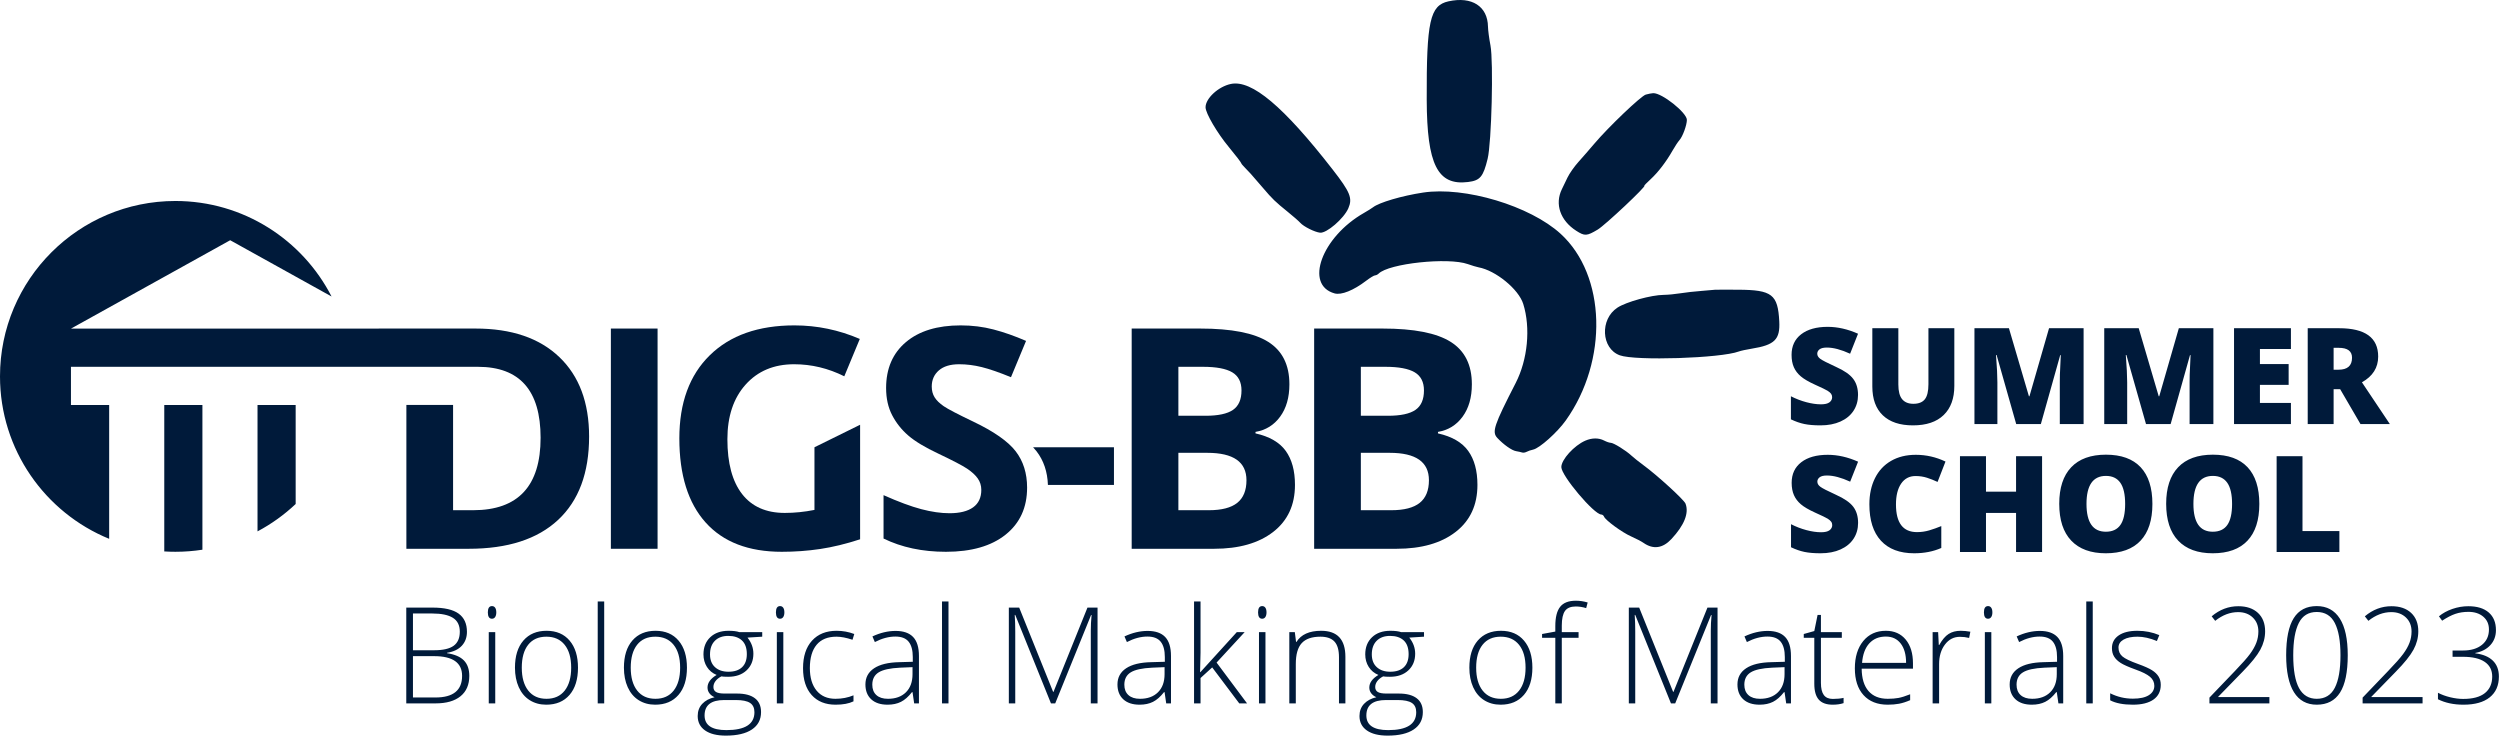
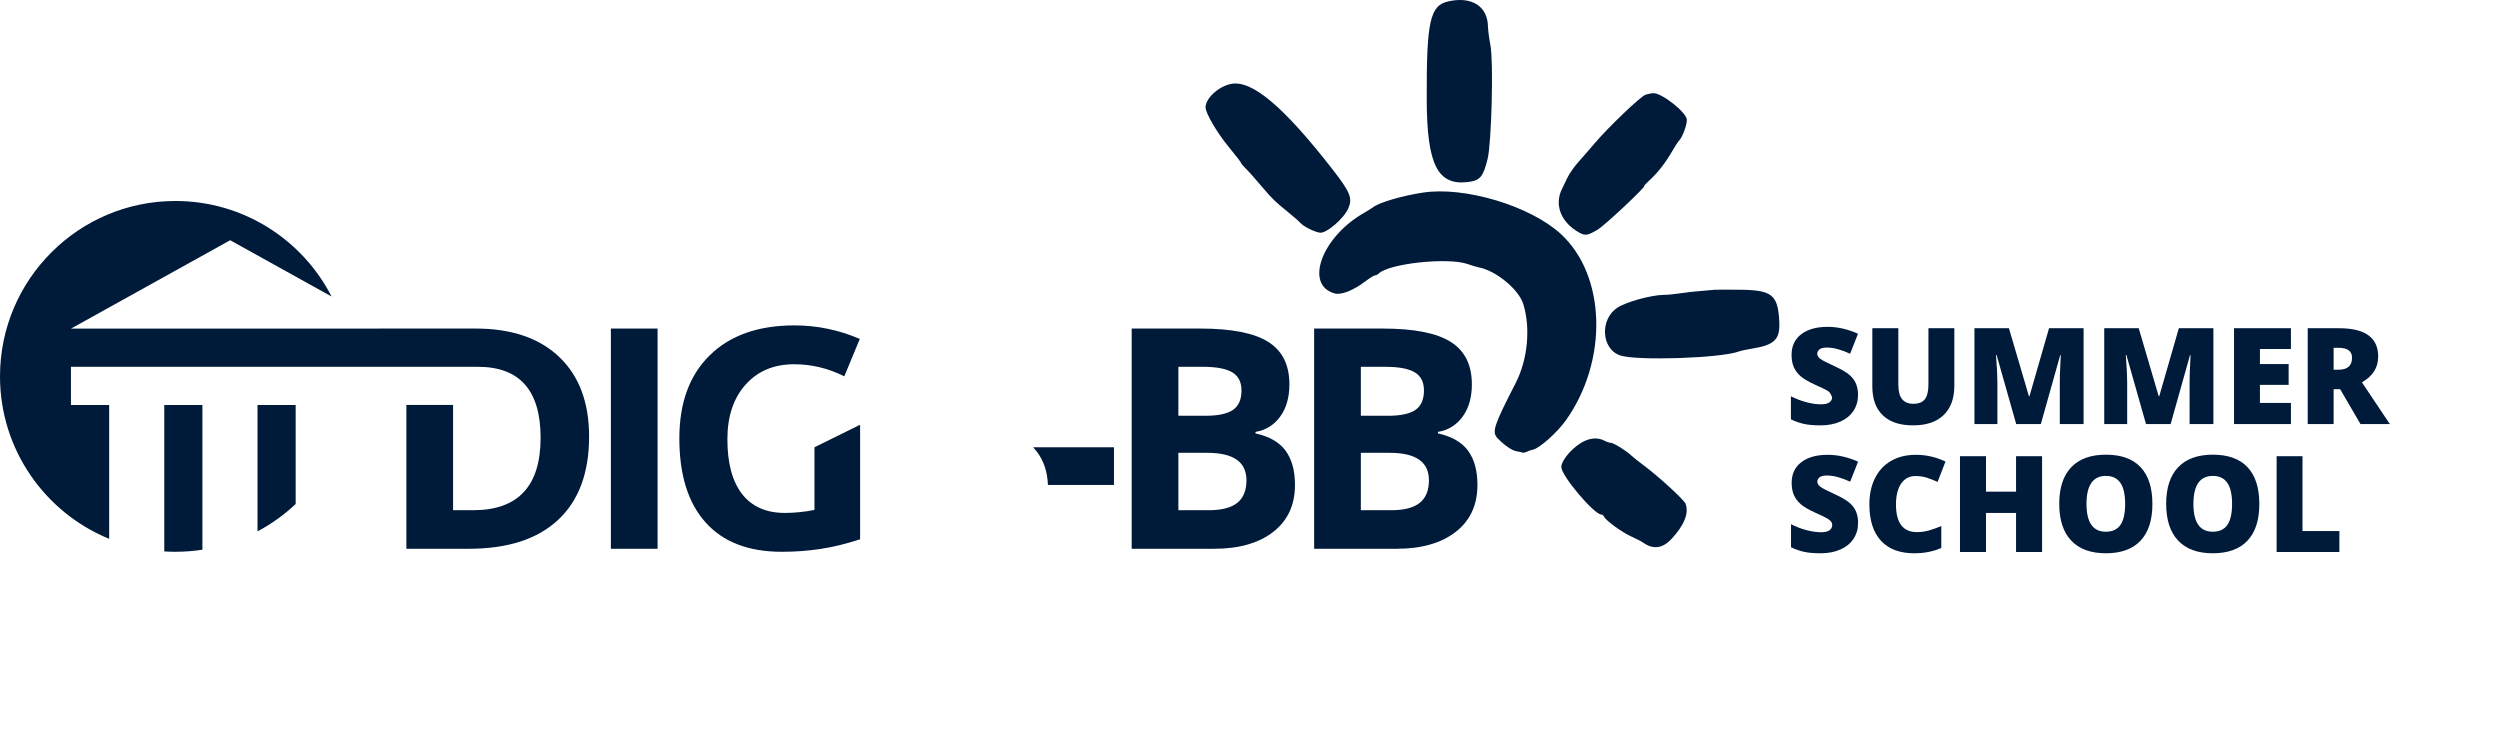
<svg xmlns="http://www.w3.org/2000/svg" xmlns:ns1="http://www.serif.com/" width="1675px" height="493px" version="1.1" xml:space="preserve" style="fill-rule:evenodd;clip-rule:evenodd;stroke-linejoin:round;stroke-miterlimit:2;">
  <g id="DIGS-BB">
    <path d="M110.06,369.459L110.06,271.352L135.618,271.352L135.618,368.304C129.717,369.218 123.671,369.693 117.516,369.693C115.012,369.693 112.526,369.614 110.06,369.459ZM73.14,271.352L73.14,361.012C30.252,343.488 0,301.338 0,252.177C0,187.318 52.657,134.661 117.516,134.661C163.104,134.661 202.664,160.676 222.147,198.657L154.225,160.954L47.541,220.173L318.6,220.129C342.688,220.129 361.392,226.487 374.715,239.203C388.037,251.92 394.698,269.683 394.698,292.492C394.698,316.781 387.784,335.385 373.958,348.304C360.131,361.222 340.165,367.681 314.058,367.681L272.275,367.681L272.275,271.322L303.562,271.322L303.562,341.845L316.985,341.845C347.128,341.845 362.2,325.663 362.2,293.3C362.2,261.609 348.205,245.763 320.214,245.763L47.541,245.763L47.541,271.352L73.14,271.352ZM172.539,356.023L172.539,271.352L198.096,271.352L198.096,337.683C190.467,344.877 181.876,351.061 172.539,356.023Z" style="fill:rgb(0,26,58);" />
    <rect x="409.286" y="220.129" width="31.287" height="147.553" style="fill:rgb(0,26,58);fill-rule:nonzero;" />
    <path d="M545.69,299.672L576.27,284.587L576.27,361.324C566.784,364.418 557.852,366.588 549.475,367.833C541.098,369.078 532.536,369.7 523.79,369.7C501.518,369.7 484.512,363.157 472.772,350.07C461.03,336.984 455.16,318.195 455.16,293.703C455.16,269.885 461.972,251.315 475.598,237.992C489.222,224.67 508.112,218.009 532.267,218.009C547.406,218.009 562.006,221.036 576.069,227.092L565.673,252.122C554.908,246.739 543.705,244.048 532.065,244.048C518.541,244.048 507.709,248.589 499.567,257.673C491.426,266.756 487.355,278.968 487.355,294.309C487.355,310.322 490.635,322.551 497.195,330.995C503.756,339.439 513.293,343.661 525.808,343.661C532.334,343.661 538.961,342.988 545.69,341.643L545.69,299.672Z" style="fill:rgb(0,26,58);fill-rule:nonzero;" />
-     <path d="M688.157,326.706C688.157,340.028 683.363,350.525 673.775,358.195C664.187,365.865 650.848,369.7 633.758,369.7C618.013,369.7 604.086,366.74 591.975,360.819L591.975,331.752C601.932,336.193 610.36,339.321 617.257,341.138C624.153,342.955 630.461,343.863 636.18,343.863C643.043,343.863 648.308,342.551 651.975,339.927C655.642,337.303 657.475,333.401 657.475,328.22C657.475,325.327 656.668,322.753 655.053,320.499C653.438,318.245 651.067,316.075 647.938,313.989C644.809,311.904 638.434,308.573 628.812,303.997C619.797,299.759 613.034,295.688 608.527,291.786C604.019,287.883 600.419,283.342 597.728,278.161C595.036,272.98 593.69,266.924 593.69,259.994C593.69,246.941 598.114,236.68 606.962,229.212C615.81,221.743 628.039,218.009 643.649,218.009C651.319,218.009 658.636,218.917 665.6,220.734C672.564,222.55 679.847,225.108 687.45,228.404L677.358,252.727C669.485,249.498 662.975,247.244 657.829,245.965C652.681,244.687 647.618,244.048 642.639,244.048C636.719,244.048 632.177,245.427 629.014,248.186C625.852,250.944 624.271,254.544 624.271,258.985C624.271,261.743 624.91,264.149 626.188,266.201C627.467,268.253 629.502,270.238 632.294,272.156C635.087,274.073 641.698,277.522 652.126,282.501C665.92,289.094 675.373,295.705 680.487,302.333C685.6,308.96 688.157,317.084 688.157,326.706Z" style="fill:rgb(0,26,58);fill-rule:nonzero;" />
    <path d="M746.351,324.889L702.104,324.889C701.799,316.057 699.253,308.538 694.464,302.333C693.776,301.441 693.009,300.549 692.164,299.658L746.351,299.658L746.351,324.889Z" style="fill:rgb(0,26,58);fill-rule:nonzero;" />
    <path d="M758.228,220.129L804.149,220.129C825.074,220.129 840.263,223.105 849.717,229.06C859.17,235.015 863.897,244.485 863.897,257.471C863.897,266.285 861.828,273.518 857.69,279.17C853.552,284.822 848.052,288.219 841.189,289.363L841.189,290.372C850.541,292.459 857.286,296.361 861.424,302.08C865.562,307.799 867.631,315.402 867.631,324.889C867.631,338.346 862.77,348.842 853.047,356.378C843.325,363.914 830.121,367.681 813.434,367.681L758.228,367.681L758.228,220.129ZM789.515,278.564L807.681,278.564C816.159,278.564 822.298,277.252 826.1,274.628C829.902,272.004 831.802,267.664 831.802,261.609C831.802,255.957 829.733,251.903 825.595,249.447C821.457,246.991 814.914,245.763 805.965,245.763L789.515,245.763L789.515,278.564ZM789.515,303.392L789.515,341.845L809.902,341.845C818.514,341.845 824.872,340.196 828.977,336.899C833.081,333.603 835.133,328.557 835.133,321.76C835.133,309.515 826.386,303.392 808.893,303.392L789.515,303.392Z" style="fill:rgb(0,26,58);fill-rule:nonzero;" />
    <path d="M880.48,220.129L926.401,220.129C947.326,220.129 962.516,223.105 971.969,229.06C981.422,235.015 986.149,244.485 986.149,257.471C986.149,266.285 984.08,273.518 979.942,279.17C975.804,284.822 970.304,288.219 963.441,289.363L963.441,290.372C972.793,292.459 979.538,296.361 983.676,302.08C987.814,307.799 989.883,315.402 989.883,324.889C989.883,338.346 985.022,348.842 975.299,356.378C965.577,363.914 952.372,367.681 935.686,367.681L880.48,367.681L880.48,220.129ZM911.767,278.564L929.933,278.564C938.411,278.564 944.551,277.252 948.352,274.628C952.154,272.004 954.055,267.664 954.055,261.609C954.055,255.957 951.986,251.903 947.848,249.447C943.71,246.991 937.167,245.763 928.218,245.763L911.767,245.763L911.767,278.564ZM911.767,303.392L911.767,341.845L932.154,341.845C940.766,341.845 947.125,340.196 951.229,336.899C955.333,333.603 957.385,328.557 957.385,321.76C957.385,309.515 948.638,303.392 931.144,303.392L911.767,303.392Z" style="fill:rgb(0,26,58);fill-rule:nonzero;" />
  </g>
  <path id="Sun-painted--smoother-vectorised-outline-" ns1:id="Sun painted (smoother vectorised outline)" d="M970.471,0.897C986.145,-2.575 996.745,4.231 996.949,17.894C996.982,20.181 997.725,25.806 998.606,30.413C1000.7,41.38 999.353,95.597 996.715,106.381C993.757,118.5 991.695,120.937 983.591,121.947C963.176,124.48 956.048,110.287 955.902,66.82C955.727,14.138 958.047,3.651 970.471,0.897ZM824.745,56.232C838.692,53.386 859.95,71.277 892.842,113.542C904.69,128.765 906.326,132.813 903.375,139.582C900.379,146.443 888.832,156.396 884.438,155.907C880.832,155.507 873.475,151.834 871.2,149.297C870.153,148.129 866.41,144.853 862.804,141.948C854.541,135.292 852.442,133.268 846.283,126.011C843.52,122.756 839.819,118.483 838.041,116.496C836.246,114.493 831.756,110.07 831.756,109.586C831.756,109.089 827.971,104.127 823.351,98.569C815.494,89.104 807.719,75.829 807.719,71.877C807.719,65.897 816.378,57.939 824.745,56.232ZM1102.67,63.377C1104.33,62.901 1106.56,62.471 1107.63,62.421C1113.39,62.15 1130.24,75.521 1130.21,80.341C1130.19,83.846 1127.39,91.487 1125.26,93.861C1124.27,94.963 1122.18,98.118 1120.62,100.872C1116.33,108.434 1110.96,115.432 1105.83,120.165C1103.28,122.514 1101.44,124.409 1101.72,124.409C1103.56,124.409 1075.48,150.829 1070.47,153.817C1063.11,158.211 1061.78,158.286 1056.05,154.605C1045.39,147.757 1041.59,136.782 1046.43,126.812C1047.2,125.227 1048.92,121.654 1050.22,118.95C1051.53,116.225 1054.85,111.489 1057.61,108.434C1060.38,105.354 1065.07,99.971 1068.12,96.365C1077.56,85.198 1099.44,64.307 1102.67,63.377ZM953.444,129.024C981.337,124.784 1025.13,137.913 1045.64,156.659C1076.06,184.468 1077.64,241.54 1049.11,281.652C1043.38,289.714 1031.49,300.335 1027.21,301.228C1025.76,301.532 1023.78,302.2 1022.85,302.709C1021.9,303.227 1020.57,303.435 1019.85,303.185C1019.12,302.935 1017.29,302.526 1015.74,302.267C1012.92,301.804 1007.37,297.877 1003.21,293.42C999.465,289.397 1000.92,285.057 1015.51,256.613C1023.58,240.897 1025.6,219.706 1020.57,203.631C1017.49,193.77 1002.12,181.196 990.602,179.102C989.358,178.876 986.145,177.908 983.441,176.948C970.22,172.258 930.484,176.51 923.648,183.35C923.035,183.959 921.921,184.502 921.27,184.502C920.598,184.502 917.889,186.146 915.285,188.136C906.872,194.563 898.714,197.835 894.203,196.587C873.8,190.949 885.489,158.849 913.833,142.683C916.337,141.251 919.066,139.549 919.892,138.902C924.015,135.668 939.272,131.173 953.444,129.024ZM1148.92,194.141C1149.02,194.071 1156.11,194.058 1164.67,194.108C1187.26,194.242 1191.17,197.263 1192.11,215.299C1192.75,227.468 1189.06,231.14 1173.68,233.607C1170.18,234.17 1166.29,235.017 1165.02,235.493C1152.95,240.033 1095.66,241.874 1085.25,238.055C1072.78,233.486 1071.82,213.868 1083.7,206.106C1089.56,202.271 1106.38,197.634 1114.69,197.563C1117.45,197.538 1122.4,197.071 1125.71,196.52C1129.03,195.965 1135.53,195.239 1140.23,194.893C1144.94,194.546 1148.82,194.208 1148.92,194.141ZM1062.16,295.244C1066.62,293.303 1071.15,293.282 1074.78,295.177C1076.33,295.991 1078.34,296.675 1079.19,296.675C1081.07,296.675 1089.3,301.762 1093.01,305.217C1094.47,306.578 1098.12,309.482 1101.12,311.681C1110.34,318.417 1128.31,334.842 1129.3,337.438C1131.72,343.764 1128.5,351.86 1119.88,361.125C1114.03,367.413 1107.68,368.29 1101.12,363.708C1099.72,362.731 1095.96,360.774 1092.81,359.38C1086.8,356.726 1075.64,348.568 1074.71,346.151C1074.43,345.4 1073.58,344.741 1072.88,344.737C1067.99,344.691 1046.09,318.709 1046.09,312.95C1046.09,307.942 1054.65,298.507 1062.16,295.244Z" style="fill:rgb(0,26,58);" />
-   <path id="SUMMER-SCHOOL" ns1:id="SUMMER SCHOOL" d="M1244.88,264.618C1244.88,268.6 1243.87,272.135 1241.85,275.224C1239.83,278.313 1236.92,280.714 1233.11,282.427C1229.31,284.14 1224.84,284.996 1219.72,284.996C1215.44,284.996 1211.86,284.696 1208.96,284.096C1206.06,283.496 1203.04,282.449 1199.91,280.956L1199.91,265.496C1203.22,267.194 1206.66,268.519 1210.23,269.471C1213.8,270.422 1217.08,270.898 1220.07,270.898C1222.64,270.898 1224.53,270.452 1225.73,269.559C1226.93,268.666 1227.53,267.516 1227.53,266.111C1227.53,265.233 1227.29,264.464 1226.81,263.805C1226.33,263.146 1225.55,262.48 1224.48,261.807C1223.41,261.133 1220.57,259.757 1215.94,257.678C1211.75,255.775 1208.61,253.931 1206.52,252.145C1204.42,250.359 1202.87,248.309 1201.86,245.996C1200.85,243.683 1200.35,240.945 1200.35,237.783C1200.35,231.869 1202.5,227.257 1206.8,223.949C1211.11,220.64 1217.02,218.986 1224.55,218.986C1231.19,218.986 1237.97,220.523 1244.88,223.597L1239.57,236.993C1233.57,234.24 1228.38,232.864 1224.02,232.864C1221.77,232.864 1220.13,233.259 1219.1,234.05C1218.08,234.841 1217.56,235.821 1217.56,236.993C1217.56,238.252 1218.22,239.379 1219.52,240.374C1220.82,241.37 1224.36,243.185 1230.12,245.82C1235.66,248.309 1239.5,250.981 1241.65,253.836C1243.81,256.69 1244.88,260.284 1244.88,264.618ZM1309.4,219.908L1309.4,258.557C1309.4,266.96 1307.02,273.467 1302.26,278.079C1297.5,282.69 1290.65,284.996 1281.69,284.996C1272.93,284.996 1266.2,282.756 1261.51,278.277C1256.81,273.797 1254.46,267.355 1254.46,258.952L1254.46,219.908L1271.89,219.908L1271.89,257.591C1271.89,262.129 1272.74,265.423 1274.44,267.472C1276.14,269.522 1278.64,270.547 1281.95,270.547C1285.49,270.547 1288.06,269.529 1289.66,267.494C1291.25,265.459 1292.05,262.129 1292.05,257.503L1292.05,219.908L1309.4,219.908ZM1350.86,284.118L1337.73,237.871L1337.33,237.871C1337.95,245.747 1338.25,251.867 1338.25,256.229L1338.25,284.118L1322.88,284.118L1322.88,219.908L1345.98,219.908L1359.38,265.496L1359.73,265.496L1372.86,219.908L1396.01,219.908L1396.01,284.118L1380.07,284.118L1380.07,255.966C1380.07,254.502 1380.09,252.877 1380.13,251.091C1380.17,249.305 1380.37,244.927 1380.72,237.959L1380.33,237.959L1367.37,284.118L1350.86,284.118ZM1437.82,284.118L1424.69,237.871L1424.29,237.871C1424.91,245.747 1425.21,251.867 1425.21,256.229L1425.21,284.118L1409.84,284.118L1409.84,219.908L1432.94,219.908L1446.34,265.496L1446.69,265.496L1459.82,219.908L1482.97,219.908L1482.97,284.118L1467.03,284.118L1467.03,255.966C1467.03,254.502 1467.05,252.877 1467.09,251.091C1467.13,249.305 1467.33,244.927 1467.68,237.959L1467.29,237.959L1454.33,284.118L1437.82,284.118ZM1534.92,284.118L1496.8,284.118L1496.8,219.908L1534.92,219.908L1534.92,233.83L1514.15,233.83L1514.15,243.932L1533.39,243.932L1533.39,257.854L1514.15,257.854L1514.15,269.976L1534.92,269.976L1534.92,284.118ZM1563.52,260.753L1563.52,284.118L1546.17,284.118L1546.17,219.908L1567.2,219.908C1584.65,219.908 1593.38,226.232 1593.38,238.881C1593.38,246.318 1589.75,252.071 1582.49,256.141L1601.2,284.118L1581.52,284.118L1567.91,260.753L1563.52,260.753ZM1563.52,247.709L1566.77,247.709C1572.83,247.709 1575.86,245.03 1575.86,239.672C1575.86,235.25 1572.88,233.04 1566.94,233.04L1563.52,233.04L1563.52,247.709ZM1244.92,350.328C1244.92,354.308 1243.92,357.842 1241.9,360.929C1239.88,364.017 1236.96,366.416 1233.16,368.128C1229.36,369.84 1224.89,370.696 1219.77,370.696C1215.5,370.696 1211.91,370.396 1209.02,369.796C1206.12,369.196 1203.11,368.15 1199.98,366.658L1199.98,351.206C1203.28,352.903 1206.72,354.228 1210.29,355.179C1213.86,356.13 1217.14,356.605 1220.12,356.605C1222.7,356.605 1224.59,356.159 1225.79,355.267C1226.99,354.374 1227.59,353.225 1227.59,351.821C1227.59,350.943 1227.35,350.175 1226.86,349.516C1226.38,348.858 1225.6,348.192 1224.54,347.519C1223.47,346.846 1220.62,345.47 1216,343.393C1211.81,341.49 1208.67,339.647 1206.58,337.862C1204.49,336.077 1202.94,334.028 1201.93,331.716C1200.92,329.404 1200.41,326.668 1200.41,323.507C1200.41,317.596 1202.57,312.987 1206.87,309.68C1211.17,306.373 1217.08,304.72 1224.6,304.72C1231.24,304.72 1238.02,306.256 1244.92,309.329L1239.61,322.717C1233.62,319.966 1228.43,318.591 1224.07,318.591C1221.82,318.591 1220.18,318.986 1219.16,319.776C1218.13,320.566 1217.62,321.547 1217.62,322.717C1217.62,323.976 1218.27,325.102 1219.58,326.097C1220.88,327.092 1224.41,328.907 1230.18,331.541C1235.71,334.028 1239.55,336.698 1241.7,339.552C1243.85,342.405 1244.92,345.997 1244.92,350.328ZM1283.42,318.942C1279.3,318.942 1276.08,320.632 1273.77,324.012C1271.45,327.392 1270.3,332.053 1270.3,337.993C1270.3,350.343 1274.99,356.518 1284.39,356.518C1287.23,356.518 1289.98,356.123 1292.64,355.332C1295.3,354.542 1297.98,353.591 1300.67,352.479L1300.67,367.141C1295.32,369.511 1289.26,370.696 1282.5,370.696C1272.81,370.696 1265.39,367.887 1260.22,362.268C1255.06,356.649 1252.48,348.528 1252.48,337.906C1252.48,331.263 1253.73,325.424 1256.23,320.391C1258.73,315.357 1262.33,311.487 1267.03,308.78C1271.72,306.073 1277.25,304.72 1283.6,304.72C1290.53,304.72 1297.16,306.227 1303.48,309.241L1298.17,322.893C1295.8,321.781 1293.43,320.844 1291.06,320.084C1288.69,319.323 1286.14,318.942 1283.42,318.942ZM1368.19,369.818L1350.76,369.818L1350.76,343.656L1330.61,343.656L1330.61,369.818L1313.18,369.818L1313.18,305.642L1330.61,305.642L1330.61,329.434L1350.76,329.434L1350.76,305.642L1368.19,305.642L1368.19,369.818ZM1442.11,337.642C1442.11,348.441 1439.46,356.649 1434.16,362.268C1428.87,367.887 1421.11,370.696 1410.9,370.696C1400.83,370.696 1393.11,367.872 1387.74,362.224C1382.37,356.576 1379.69,348.353 1379.69,337.554C1379.69,326.873 1382.36,318.715 1387.7,313.082C1393.04,307.449 1400.8,304.632 1410.99,304.632C1421.2,304.632 1428.94,307.427 1434.21,313.016C1439.47,318.606 1442.11,326.814 1442.11,337.642ZM1397.95,337.642C1397.95,350.05 1402.27,356.254 1410.9,356.254C1415.29,356.254 1418.54,354.747 1420.66,351.733C1422.79,348.719 1423.85,344.022 1423.85,337.642C1423.85,331.233 1422.77,326.5 1420.62,323.442C1418.47,320.384 1415.26,318.854 1410.99,318.854C1402.29,318.854 1397.95,325.117 1397.95,337.642ZM1513.75,337.642C1513.75,348.441 1511.1,356.649 1505.8,362.268C1500.51,367.887 1492.75,370.696 1482.54,370.696C1472.47,370.696 1464.75,367.872 1459.38,362.224C1454.01,356.576 1451.33,348.353 1451.33,337.554C1451.33,326.873 1454,318.715 1459.34,313.082C1464.68,307.449 1472.44,304.632 1482.62,304.632C1492.84,304.632 1500.58,307.427 1505.85,313.016C1511.11,318.606 1513.75,326.814 1513.75,337.642ZM1469.59,337.642C1469.59,350.05 1473.9,356.254 1482.54,356.254C1486.93,356.254 1490.18,354.747 1492.3,351.733C1494.42,348.719 1495.49,344.022 1495.49,337.642C1495.49,331.233 1494.41,326.5 1492.26,323.442C1490.11,320.384 1486.9,318.854 1482.62,318.854C1473.93,318.854 1469.59,325.117 1469.59,337.642ZM1525.34,369.818L1525.34,305.642L1542.67,305.642L1542.67,355.815L1567.39,355.815L1567.39,369.818L1525.34,369.818Z" style="fill:rgb(0,26,58);" />
-   <path id="Summer-School-Title" ns1:id="Summer School Title" d="M272.203,407.089L289.806,407.089C297.736,407.089 303.56,408.435 307.276,411.127C310.993,413.82 312.851,417.888 312.851,423.331C312.851,427.047 311.717,430.142 309.449,432.615C307.181,435.088 303.867,436.675 299.507,437.378L299.507,437.641C304.628,438.402 308.396,440.019 310.81,442.492C313.224,444.964 314.431,448.41 314.431,452.829C314.431,458.741 312.471,463.291 308.549,466.481C304.628,469.671 299.068,471.266 291.869,471.266L272.203,471.266L272.203,407.089ZM276.681,435.666L290.815,435.666C296.844,435.666 301.226,434.663 303.962,432.659C306.698,430.654 308.066,427.515 308.066,423.243C308.066,418.97 306.523,415.868 303.435,413.937C300.348,412.005 295.746,411.04 289.63,411.04L276.681,411.04L276.681,435.666ZM276.681,439.616L276.681,467.315L291.781,467.315C303.662,467.315 309.603,462.486 309.603,452.829C309.603,444.021 303.34,439.616 290.815,439.616L276.681,439.616ZM331.814,471.266L327.469,471.266L327.469,423.55L331.814,423.55L331.814,471.266ZM326.854,410.293C326.854,407.484 327.776,406.079 329.62,406.079C330.527,406.079 331.237,406.445 331.749,407.177C332.261,407.908 332.517,408.947 332.517,410.293C332.517,411.61 332.261,412.649 331.749,413.41C331.237,414.171 330.527,414.551 329.62,414.551C327.776,414.551 326.854,413.132 326.854,410.293ZM387.256,447.342C387.256,455.126 385.368,461.206 381.593,465.581C377.818,469.956 372.609,472.144 365.966,472.144C361.781,472.144 358.094,471.134 354.904,469.115C351.714,467.095 349.271,464.198 347.573,460.423C345.876,456.648 345.027,452.288 345.027,447.342C345.027,439.558 346.915,433.493 350.69,429.147C354.465,424.801 359.645,422.628 366.229,422.628C372.785,422.628 377.928,424.83 381.659,429.235C385.39,433.639 387.256,439.675 387.256,447.342ZM349.593,447.342C349.593,453.897 351.034,459.011 353.916,462.684C356.799,466.357 360.874,468.193 366.142,468.193C371.409,468.193 375.484,466.357 378.367,462.684C381.249,459.011 382.691,453.897 382.691,447.342C382.691,440.758 381.235,435.651 378.323,432.022C375.411,428.393 371.321,426.579 366.054,426.579C360.786,426.579 356.726,428.386 353.872,432C351.019,435.614 349.593,440.728 349.593,447.342ZM404.814,471.266L400.469,471.266L400.469,402.963L404.814,402.963L404.814,471.266ZM460.256,447.342C460.256,455.126 458.368,461.206 454.593,465.581C450.818,469.956 445.609,472.144 438.966,472.144C434.781,472.144 431.094,471.134 427.904,469.115C424.714,467.095 422.271,464.198 420.573,460.423C418.876,456.648 418.027,452.288 418.027,447.342C418.027,439.558 419.915,433.493 423.69,429.147C427.465,424.801 432.645,422.628 439.229,422.628C445.784,422.628 450.928,424.83 454.659,429.235C458.39,433.639 460.256,439.675 460.256,447.342ZM422.592,447.342C422.592,453.897 424.034,459.011 426.916,462.684C429.799,466.357 433.874,468.193 439.141,468.193C444.409,468.193 448.484,466.357 451.367,462.684C454.249,459.011 455.69,453.897 455.69,447.342C455.69,440.758 454.234,435.651 451.323,432.022C448.411,428.393 444.321,426.579 439.054,426.579C433.786,426.579 429.726,428.386 426.872,432C424.019,435.614 422.592,440.728 422.592,447.342ZM510.693,423.55L510.693,426.579L500.816,427.194C503.45,430.471 504.767,434.071 504.767,437.992C504.767,442.587 503.238,446.311 500.179,449.164C497.121,452.017 493.017,453.444 487.866,453.444C485.701,453.444 484.179,453.356 483.301,453.18C481.575,454.088 480.258,455.156 479.351,456.385C478.443,457.614 477.99,458.916 477.99,460.292C477.99,461.813 478.568,462.925 479.724,463.628C480.88,464.33 482.818,464.681 485.54,464.681L493.88,464.681C499.06,464.681 503.025,465.727 505.776,467.82C508.527,469.912 509.903,473.007 509.903,477.104C509.903,482.137 507.861,486.022 503.779,488.758C499.697,491.495 493.88,492.863 486.33,492.863C480.331,492.863 475.685,491.707 472.393,489.395C469.101,487.083 467.455,483.864 467.455,479.738C467.455,476.46 468.472,473.738 470.505,471.573C472.539,469.407 475.297,467.93 478.78,467.139C477.346,466.525 476.197,465.654 475.334,464.528C474.471,463.401 474.039,462.106 474.039,460.643C474.039,457.453 476.073,454.644 480.141,452.215C477.361,451.073 475.195,449.281 473.644,446.837C472.093,444.394 471.318,441.592 471.318,438.431C471.318,433.661 472.832,429.835 475.861,426.952C478.89,424.07 482.979,422.628 488.13,422.628C491.261,422.628 493.69,422.936 495.417,423.55L510.693,423.55ZM475.707,438.431C475.707,442.118 476.827,444.979 479.065,447.013C481.304,449.047 484.296,450.064 488.042,450.064C492.022,450.064 495.073,449.054 497.194,447.035C499.316,445.016 500.377,442.089 500.377,438.256C500.377,434.188 499.287,431.137 497.107,429.103C494.927,427.069 491.876,426.052 487.954,426.052C484.15,426.052 481.158,427.142 478.977,429.323C476.797,431.503 475.707,434.539 475.707,438.431ZM472.064,479.343C472.064,485.898 476.936,489.175 486.681,489.175C499.206,489.175 505.469,485.181 505.469,477.192C505.469,474.324 504.489,472.246 502.528,470.958C500.567,469.671 497.392,469.027 493.002,469.027L485.189,469.027C476.439,469.027 472.064,472.465 472.064,479.343ZM524.827,471.266L520.482,471.266L520.482,423.55L524.827,423.55L524.827,471.266ZM519.867,410.293C519.867,407.484 520.789,406.079 522.633,406.079C523.54,406.079 524.249,406.445 524.761,407.177C525.274,407.908 525.53,408.947 525.53,410.293C525.53,411.61 525.274,412.649 524.761,413.41C524.249,414.171 523.54,414.551 522.633,414.551C520.789,414.551 519.867,413.132 519.867,410.293ZM559.857,472.144C553.038,472.144 547.697,469.993 543.835,465.691C539.972,461.389 538.04,455.39 538.04,447.693C538.04,439.792 540.045,433.639 544.054,429.235C548.063,424.83 553.55,422.628 560.515,422.628C564.641,422.628 568.592,423.345 572.367,424.779L571.182,428.642C567.056,427.267 563.471,426.579 560.427,426.579C554.575,426.579 550.141,428.386 547.127,432C544.113,435.614 542.605,440.816 542.605,447.605C542.605,454.044 544.113,459.084 547.127,462.728C550.141,466.371 554.355,468.193 559.769,468.193C564.1,468.193 568.124,467.417 571.84,465.866L571.84,469.905C568.797,471.397 564.802,472.144 559.857,472.144ZM612.489,471.266L611.391,463.715L611.04,463.715C608.64,466.788 606.175,468.961 603.643,470.234C601.112,471.507 598.12,472.144 594.667,472.144C589.984,472.144 586.341,470.944 583.736,468.544C581.132,466.144 579.83,462.823 579.83,458.58C579.83,453.927 581.768,450.312 585.646,447.737C589.523,445.162 595.135,443.801 602.48,443.655L611.567,443.391L611.567,440.231C611.567,435.695 610.645,432.271 608.801,429.959C606.958,427.647 603.987,426.491 599.89,426.491C595.471,426.491 590.892,427.72 586.151,430.179L584.527,426.403C589.765,423.945 594.945,422.716 600.066,422.716C605.304,422.716 609.218,424.077 611.808,426.799C614.398,429.52 615.693,433.763 615.693,439.529L615.693,471.266L612.489,471.266ZM594.93,468.193C600.022,468.193 604.039,466.737 606.98,463.825C609.921,460.913 611.391,456.868 611.391,451.688L611.391,446.991L603.051,447.342C596.349,447.664 591.572,448.71 588.719,450.481C585.865,452.251 584.439,455.009 584.439,458.755C584.439,461.74 585.353,464.059 587.182,465.713C589.011,467.366 591.594,468.193 594.93,468.193ZM635.49,471.266L631.145,471.266L631.145,402.963L635.49,402.963L635.49,471.266ZM704.144,471.266L680.221,412.005L679.87,412.005C680.104,415.634 680.221,419.351 680.221,423.155L680.221,471.266L675.919,471.266L675.919,407.089L682.855,407.089L705.593,463.54L705.856,463.54L728.595,407.089L735.355,407.089L735.355,471.266L730.834,471.266L730.834,422.628C730.834,419.234 731.009,415.722 731.36,412.093L731.009,412.093L706.998,471.266L704.144,471.266ZM781.358,471.266L780.261,463.715L779.91,463.715C777.51,466.788 775.045,468.961 772.513,470.234C769.982,471.507 766.99,472.144 763.536,472.144C758.854,472.144 755.211,470.944 752.606,468.544C750.002,466.144 748.699,462.823 748.699,458.58C748.699,453.927 750.638,450.312 754.516,447.737C758.393,445.162 764.005,443.801 771.35,443.655L780.437,443.391L780.437,440.231C780.437,435.695 779.515,432.271 777.671,429.959C775.827,427.647 772.857,426.491 768.76,426.491C764.341,426.491 759.761,427.72 755.021,430.179L753.396,426.403C758.635,423.945 763.814,422.716 768.936,422.716C774.174,422.716 778.088,424.077 780.678,426.799C783.268,429.52 784.563,433.763 784.563,439.529L784.563,471.266L781.358,471.266ZM763.8,468.193C768.892,468.193 772.908,466.737 775.849,463.825C778.79,460.913 780.261,456.868 780.261,451.688L780.261,446.991L771.921,447.342C765.219,447.664 760.442,448.71 757.588,450.481C754.735,452.251 753.309,455.009 753.309,458.755C753.309,461.74 754.223,464.059 756.052,465.713C757.881,467.366 760.464,468.193 763.8,468.193ZM804.272,450.327L828.635,423.55L833.902,423.55L815.115,443.918L835.527,471.266L830.303,471.266L812.174,447.166L804.36,454.278L804.36,471.266L800.014,471.266L800.014,402.963L804.36,402.963L804.36,437.202L804.053,450.327L804.272,450.327ZM847.862,471.266L843.516,471.266L843.516,423.55L847.862,423.55L847.862,471.266ZM842.901,410.293C842.901,407.484 843.823,406.079 845.667,406.079C846.574,406.079 847.284,406.445 847.796,407.177C848.308,407.908 848.564,408.947 848.564,410.293C848.564,411.61 848.308,412.649 847.796,413.41C847.284,414.171 846.574,414.551 845.667,414.551C843.823,414.551 842.901,413.132 842.901,410.293ZM897.113,471.266L897.113,440.319C897.113,435.519 896.104,432.03 894.085,429.849C892.065,427.669 888.934,426.579 884.691,426.579C878.984,426.579 874.807,428.02 872.158,430.903C869.51,433.785 868.186,438.46 868.186,444.928L868.186,471.266L863.84,471.266L863.84,423.55L867.527,423.55L868.361,430.091L868.625,430.091C871.727,425.116 877.243,422.628 885.174,422.628C896.001,422.628 901.415,428.437 901.415,440.055L901.415,471.266L897.113,471.266ZM954.091,423.55L954.091,426.579L944.214,427.194C946.848,430.471 948.165,434.071 948.165,437.992C948.165,442.587 946.636,446.311 943.578,449.164C940.52,452.017 936.415,453.444 931.265,453.444C929.099,453.444 927.578,453.356 926.7,453.18C924.973,454.088 923.656,455.156 922.749,456.385C921.842,457.614 921.388,458.916 921.388,460.292C921.388,461.813 921.966,462.925 923.122,463.628C924.278,464.33 926.217,464.681 928.938,464.681L937.279,464.681C942.458,464.681 946.424,465.727 949.175,467.82C951.925,469.912 953.301,473.007 953.301,477.104C953.301,482.137 951.26,486.022 947.177,488.758C943.095,491.495 937.279,492.863 929.729,492.863C923.729,492.863 919.084,491.707 915.791,489.395C912.499,487.083 910.853,483.864 910.853,479.738C910.853,476.46 911.87,473.738 913.904,471.573C915.938,469.407 918.696,467.93 922.178,467.139C920.744,466.525 919.596,465.654 918.732,464.528C917.869,463.401 917.437,462.106 917.437,460.643C917.437,457.453 919.471,454.644 923.539,452.215C920.759,451.073 918.593,449.281 917.042,446.837C915.491,444.394 914.716,441.592 914.716,438.431C914.716,433.661 916.23,429.835 919.259,426.952C922.288,424.07 926.378,422.628 931.528,422.628C934.66,422.628 937.088,422.936 938.815,423.55L954.091,423.55ZM919.106,438.431C919.106,442.118 920.225,444.979 922.464,447.013C924.702,449.047 927.695,450.064 931.44,450.064C935.42,450.064 938.471,449.054 940.593,447.035C942.715,445.016 943.775,442.089 943.775,438.256C943.775,434.188 942.685,431.137 940.505,429.103C938.325,427.069 935.274,426.052 931.353,426.052C927.548,426.052 924.556,427.142 922.376,429.323C920.196,431.503 919.106,434.539 919.106,438.431ZM915.462,479.343C915.462,485.898 920.335,489.175 930.08,489.175C942.605,489.175 948.867,485.181 948.867,477.192C948.867,474.324 947.887,472.246 945.926,470.958C943.966,469.671 940.79,469.027 936.401,469.027L928.587,469.027C919.837,469.027 915.462,472.465 915.462,479.343ZM1026.7,447.342C1026.7,455.126 1024.81,461.206 1021.03,465.581C1017.26,469.956 1012.05,472.144 1005.41,472.144C1001.22,472.144 997.534,471.134 994.344,469.115C991.154,467.095 988.711,464.198 987.013,460.423C985.316,456.648 984.467,452.288 984.467,447.342C984.467,439.558 986.355,433.493 990.13,429.147C993.905,424.801 999.085,422.628 1005.67,422.628C1012.23,422.628 1017.37,424.83 1021.1,429.235C1024.83,433.639 1026.7,439.675 1026.7,447.342ZM989.033,447.342C989.033,453.897 990.474,459.011 993.356,462.684C996.239,466.357 1000.31,468.193 1005.58,468.193C1010.85,468.193 1014.92,466.357 1017.81,462.684C1020.69,459.011 1022.13,453.897 1022.13,447.342C1022.13,440.758 1020.68,435.651 1017.76,432.022C1014.85,428.393 1010.76,426.579 1005.49,426.579C1000.23,426.579 996.166,428.386 993.313,432C990.459,435.614 989.033,440.728 989.033,447.342ZM1057.64,427.325L1046.4,427.325L1046.4,471.266L1042.06,471.266L1042.06,427.325L1033.19,427.325L1033.19,424.779L1042.06,423.155L1042.06,419.468C1042.06,413.615 1043.13,409.32 1045.29,406.584C1047.44,403.848 1050.96,402.48 1055.84,402.48C1058.48,402.48 1061.11,402.875 1063.74,403.665L1062.74,407.44C1060.39,406.709 1058.07,406.343 1055.76,406.343C1052.36,406.343 1049.95,407.345 1048.53,409.35C1047.12,411.354 1046.4,414.61 1046.4,419.117L1046.4,423.55L1057.64,423.55L1057.64,427.325ZM1119.54,471.266L1095.61,412.005L1095.26,412.005C1095.5,415.634 1095.61,419.351 1095.61,423.155L1095.61,471.266L1091.31,471.266L1091.31,407.089L1098.25,407.089L1120.99,463.54L1121.25,463.54L1143.99,407.089L1150.75,407.089L1150.75,471.266L1146.23,471.266L1146.23,422.628C1146.23,419.234 1146.4,415.722 1146.75,412.093L1146.4,412.093L1122.39,471.266L1119.54,471.266ZM1196.75,471.266L1195.65,463.715L1195.3,463.715C1192.9,466.788 1190.44,468.961 1187.91,470.234C1185.37,471.507 1182.38,472.144 1178.93,472.144C1174.25,472.144 1170.6,470.944 1168,468.544C1165.39,466.144 1164.09,462.823 1164.09,458.58C1164.09,453.927 1166.03,450.312 1169.91,447.737C1173.79,445.162 1179.4,443.801 1186.74,443.655L1195.83,443.391L1195.83,440.231C1195.83,435.695 1194.91,432.271 1193.06,429.959C1191.22,427.647 1188.25,426.491 1184.15,426.491C1179.73,426.491 1175.15,427.72 1170.41,430.179L1168.79,426.403C1174.03,423.945 1179.21,422.716 1184.33,422.716C1189.57,422.716 1193.48,424.077 1196.07,426.799C1198.66,429.52 1199.95,433.763 1199.95,439.529L1199.95,471.266L1196.75,471.266ZM1179.19,468.193C1184.28,468.193 1188.3,466.737 1191.24,463.825C1194.18,460.913 1195.65,456.868 1195.65,451.688L1195.65,446.991L1187.31,447.342C1180.61,447.664 1175.83,448.71 1172.98,450.481C1170.13,452.251 1168.7,455.009 1168.7,458.755C1168.7,461.74 1169.62,464.059 1171.44,465.713C1173.27,467.366 1175.86,468.193 1179.19,468.193ZM1228.01,468.281C1230.76,468.281 1233.16,468.047 1235.2,467.578L1235.2,471.09C1233.1,471.792 1230.67,472.144 1227.92,472.144C1223.7,472.144 1220.59,471.017 1218.59,468.764C1216.59,466.51 1215.58,462.969 1215.58,458.141L1215.58,427.325L1208.52,427.325L1208.52,424.779L1215.58,422.804L1217.78,412.005L1220.02,412.005L1220.02,423.55L1234.02,423.55L1234.02,427.325L1220.02,427.325L1220.02,457.526C1220.02,461.184 1220.66,463.891 1221.95,465.647C1223.24,467.403 1225.25,468.281 1228.01,468.281ZM1264.79,472.144C1257.86,472.144 1252.45,470.007 1248.57,465.735C1244.69,461.462 1242.75,455.478 1242.75,447.781C1242.75,440.172 1244.63,434.078 1248.37,429.498C1252.12,424.918 1257.17,422.628 1263.52,422.628C1269.14,422.628 1273.57,424.589 1276.82,428.51C1280.07,432.432 1281.69,437.758 1281.69,444.489L1281.69,448.001L1247.32,448.001C1247.38,454.556 1248.91,459.56 1251.91,463.013C1254.91,466.466 1259.2,468.193 1264.79,468.193C1267.51,468.193 1269.9,468.003 1271.97,467.622C1274.03,467.242 1276.64,466.422 1279.8,465.164L1279.8,469.115C1277.11,470.285 1274.62,471.083 1272.34,471.507C1270.06,471.931 1267.54,472.144 1264.79,472.144ZM1263.52,426.491C1258.92,426.491 1255.24,428.006 1252.45,431.035C1249.67,434.063 1248.05,438.431 1247.58,444.138L1277.08,444.138C1277.08,438.607 1275.88,434.283 1273.48,431.166C1271.08,428.05 1267.76,426.491 1263.52,426.491ZM1313.65,422.628C1315.67,422.628 1317.83,422.833 1320.14,423.243L1319.31,427.413C1317.32,426.916 1315.26,426.667 1313.12,426.667C1309.05,426.667 1305.72,428.393 1303.11,431.847C1300.51,435.3 1299.2,439.66 1299.2,444.928L1299.2,471.266L1294.86,471.266L1294.86,423.55L1298.55,423.55L1298.99,432.154L1299.29,432.154C1301.25,428.642 1303.35,426.177 1305.57,424.757C1307.79,423.338 1310.49,422.628 1313.65,422.628ZM1334.19,471.266L1329.85,471.266L1329.85,423.55L1334.19,423.55L1334.19,471.266ZM1329.23,410.293C1329.23,407.484 1330.15,406.079 1332,406.079C1332.9,406.079 1333.61,406.445 1334.12,407.177C1334.64,407.908 1334.89,408.947 1334.89,410.293C1334.89,411.61 1334.64,412.649 1334.12,413.41C1333.61,414.171 1332.9,414.551 1332,414.551C1330.15,414.551 1329.23,413.132 1329.23,410.293ZM1379.14,471.266L1378.04,463.715L1377.69,463.715C1375.29,466.788 1372.83,468.961 1370.3,470.234C1367.76,471.507 1364.77,472.144 1361.32,472.144C1356.64,472.144 1352.99,470.944 1350.39,468.544C1347.78,466.144 1346.48,462.823 1346.48,458.58C1346.48,453.927 1348.42,450.312 1352.3,447.737C1356.18,445.162 1361.79,443.801 1369.13,443.655L1378.22,443.391L1378.22,440.231C1378.22,435.695 1377.3,432.271 1375.45,429.959C1373.61,427.647 1370.64,426.491 1366.54,426.491C1362.12,426.491 1357.54,427.72 1352.8,430.179L1351.18,426.403C1356.42,423.945 1361.6,422.716 1366.72,422.716C1371.96,422.716 1375.87,424.077 1378.46,426.799C1381.05,429.52 1382.35,433.763 1382.35,439.529L1382.35,471.266L1379.14,471.266ZM1361.58,468.193C1366.67,468.193 1370.69,466.737 1373.63,463.825C1376.57,460.913 1378.04,456.868 1378.04,451.688L1378.04,446.991L1369.7,447.342C1363,447.664 1358.22,448.71 1355.37,450.481C1352.52,452.251 1351.09,455.009 1351.09,458.755C1351.09,461.74 1352.01,464.059 1353.83,465.713C1355.66,467.366 1358.25,468.193 1361.58,468.193ZM1402.14,471.266L1397.8,471.266L1397.8,402.963L1402.14,402.963L1402.14,471.266ZM1447.71,458.843C1447.71,463.116 1446.08,466.4 1442.84,468.698C1439.59,470.995 1434.98,472.144 1429.01,472.144C1422.63,472.144 1417.57,471.163 1413.82,469.203L1413.82,464.506C1418.62,466.905 1423.68,468.105 1429.01,468.105C1433.72,468.105 1437.3,467.322 1439.74,465.757C1442.18,464.191 1443.4,462.106 1443.4,459.501C1443.4,457.102 1442.43,455.082 1440.49,453.444C1438.54,451.805 1435.34,450.195 1430.89,448.615C1426.12,446.888 1422.77,445.403 1420.84,444.16C1418.91,442.916 1417.45,441.511 1416.48,439.946C1415.49,438.38 1415,436.47 1415,434.217C1415,430.647 1416.5,427.823 1419.5,425.745C1422.5,423.667 1426.69,422.628 1432.08,422.628C1437.23,422.628 1442.12,423.594 1446.74,425.526L1445.12,429.476C1440.43,427.545 1436.09,426.579 1432.08,426.579C1428.19,426.579 1425.1,427.223 1422.82,428.51C1420.54,429.798 1419.39,431.583 1419.39,433.866C1419.39,436.353 1420.28,438.343 1422.05,439.836C1423.82,441.328 1427.28,442.996 1432.43,444.84C1436.73,446.391 1439.86,447.788 1441.83,449.032C1443.79,450.276 1445.26,451.688 1446.24,453.268C1447.22,454.848 1447.71,456.707 1447.71,458.843ZM1520.49,471.266L1480.32,471.266L1480.32,467.403L1497.4,449.581C1502.2,444.606 1505.56,440.801 1507.49,438.168C1509.42,435.534 1510.85,433.017 1511.75,430.618C1512.66,428.218 1513.11,425.701 1513.11,423.067C1513.11,419.234 1511.85,416.117 1509.34,413.717C1506.82,411.318 1503.56,410.118 1499.55,410.118C1494.19,410.118 1489.07,412.064 1484.18,415.956L1481.82,412.927C1487.17,408.421 1493.11,406.167 1499.64,406.167C1505.23,406.167 1509.62,407.66 1512.83,410.645C1516.03,413.63 1517.63,417.741 1517.63,422.98C1517.63,427.223 1516.56,431.327 1514.41,435.292C1512.26,439.258 1508.33,444.152 1502.62,449.976L1486.16,466.876L1486.16,467.052L1520.49,467.052L1520.49,471.266ZM1572.99,439.002C1572.99,450.269 1571.27,458.609 1567.83,464.023C1564.39,469.437 1559.19,472.144 1552.23,472.144C1545.52,472.144 1540.43,469.356 1536.95,463.781C1533.47,458.206 1531.73,449.947 1531.73,439.002C1531.73,427.823 1533.41,419.541 1536.8,414.156C1540.17,408.772 1545.32,406.079 1552.23,406.079C1558.99,406.079 1564.13,408.867 1567.68,414.442C1571.22,420.017 1572.99,428.203 1572.99,439.002ZM1536.47,439.002C1536.47,448.952 1537.77,456.304 1540.37,461.06C1542.98,465.815 1546.93,468.193 1552.23,468.193C1557.76,468.193 1561.79,465.735 1564.32,460.818C1566.85,455.902 1568.12,448.63 1568.12,439.002C1568.12,429.52 1566.85,422.321 1564.32,417.405C1561.79,412.488 1557.76,410.03 1552.23,410.03C1546.69,410.03 1542.68,412.488 1540.2,417.405C1537.71,422.321 1536.47,429.52 1536.47,439.002ZM1623.12,471.266L1582.95,471.266L1582.95,467.403L1600.03,449.581C1604.83,444.606 1608.19,440.801 1610.12,438.168C1612.06,435.534 1613.48,433.017 1614.38,430.618C1615.29,428.218 1615.74,425.701 1615.74,423.067C1615.74,419.234 1614.48,416.117 1611.97,413.717C1609.45,411.318 1606.19,410.118 1602.18,410.118C1596.82,410.118 1591.7,412.064 1586.82,415.956L1584.44,412.927C1589.8,408.421 1595.74,406.167 1602.27,406.167C1607.86,406.167 1612.25,407.66 1615.46,410.645C1618.66,413.63 1620.26,417.741 1620.26,422.98C1620.26,427.223 1619.19,431.327 1617.04,435.292C1614.89,439.258 1610.96,444.152 1605.25,449.976L1588.79,466.876L1588.79,467.052L1623.12,467.052L1623.12,471.266ZM1672.28,422.189C1672.28,426.169 1671.03,429.52 1668.53,432.242C1666.03,434.963 1662.67,436.704 1658.45,437.465L1658.45,437.729C1663.61,438.373 1667.53,440.011 1670.22,442.645C1672.91,445.279 1674.26,448.82 1674.26,453.268C1674.26,459.267 1672.22,463.913 1668.13,467.205C1664.05,470.497 1658.18,472.144 1650.51,472.144C1643.98,472.144 1638.29,470.929 1633.43,468.5L1633.43,464.154C1635.89,465.442 1638.65,466.452 1641.71,467.183C1644.77,467.915 1647.64,468.281 1650.33,468.281C1656.8,468.281 1661.66,466.971 1664.91,464.352C1668.15,461.733 1669.78,458.038 1669.78,453.268C1669.78,449.025 1668.12,445.762 1664.8,443.479C1661.48,441.197 1656.6,440.055 1650.16,440.055L1643.22,440.055L1643.22,435.841L1650.25,435.841C1655.57,435.841 1659.79,434.576 1662.91,432.044C1666.03,429.513 1667.59,426.082 1667.59,421.75C1667.59,418.18 1666.32,415.32 1663.79,413.169C1661.26,411.018 1657.94,409.942 1653.85,409.942C1650.65,409.942 1647.74,410.389 1645.11,411.281C1642.48,412.174 1639.52,413.703 1636.24,415.868L1634.09,412.927C1636.58,410.849 1639.58,409.203 1643.09,407.989C1646.6,406.774 1650.16,406.167 1653.76,406.167C1659.67,406.167 1664.23,407.565 1667.45,410.359C1670.67,413.154 1672.28,417.097 1672.28,422.189Z" style="fill:rgb(0,26,58);" />
+   <path id="SUMMER-SCHOOL" ns1:id="SUMMER SCHOOL" d="M1244.88,264.618C1244.88,268.6 1243.87,272.135 1241.85,275.224C1239.83,278.313 1236.92,280.714 1233.11,282.427C1229.31,284.14 1224.84,284.996 1219.72,284.996C1215.44,284.996 1211.86,284.696 1208.96,284.096C1206.06,283.496 1203.04,282.449 1199.91,280.956L1199.91,265.496C1203.22,267.194 1206.66,268.519 1210.23,269.471C1213.8,270.422 1217.08,270.898 1220.07,270.898C1222.64,270.898 1224.53,270.452 1225.73,269.559C1226.93,268.666 1227.53,267.516 1227.53,266.111C1226.33,263.146 1225.55,262.48 1224.48,261.807C1223.41,261.133 1220.57,259.757 1215.94,257.678C1211.75,255.775 1208.61,253.931 1206.52,252.145C1204.42,250.359 1202.87,248.309 1201.86,245.996C1200.85,243.683 1200.35,240.945 1200.35,237.783C1200.35,231.869 1202.5,227.257 1206.8,223.949C1211.11,220.64 1217.02,218.986 1224.55,218.986C1231.19,218.986 1237.97,220.523 1244.88,223.597L1239.57,236.993C1233.57,234.24 1228.38,232.864 1224.02,232.864C1221.77,232.864 1220.13,233.259 1219.1,234.05C1218.08,234.841 1217.56,235.821 1217.56,236.993C1217.56,238.252 1218.22,239.379 1219.52,240.374C1220.82,241.37 1224.36,243.185 1230.12,245.82C1235.66,248.309 1239.5,250.981 1241.65,253.836C1243.81,256.69 1244.88,260.284 1244.88,264.618ZM1309.4,219.908L1309.4,258.557C1309.4,266.96 1307.02,273.467 1302.26,278.079C1297.5,282.69 1290.65,284.996 1281.69,284.996C1272.93,284.996 1266.2,282.756 1261.51,278.277C1256.81,273.797 1254.46,267.355 1254.46,258.952L1254.46,219.908L1271.89,219.908L1271.89,257.591C1271.89,262.129 1272.74,265.423 1274.44,267.472C1276.14,269.522 1278.64,270.547 1281.95,270.547C1285.49,270.547 1288.06,269.529 1289.66,267.494C1291.25,265.459 1292.05,262.129 1292.05,257.503L1292.05,219.908L1309.4,219.908ZM1350.86,284.118L1337.73,237.871L1337.33,237.871C1337.95,245.747 1338.25,251.867 1338.25,256.229L1338.25,284.118L1322.88,284.118L1322.88,219.908L1345.98,219.908L1359.38,265.496L1359.73,265.496L1372.86,219.908L1396.01,219.908L1396.01,284.118L1380.07,284.118L1380.07,255.966C1380.07,254.502 1380.09,252.877 1380.13,251.091C1380.17,249.305 1380.37,244.927 1380.72,237.959L1380.33,237.959L1367.37,284.118L1350.86,284.118ZM1437.82,284.118L1424.69,237.871L1424.29,237.871C1424.91,245.747 1425.21,251.867 1425.21,256.229L1425.21,284.118L1409.84,284.118L1409.84,219.908L1432.94,219.908L1446.34,265.496L1446.69,265.496L1459.82,219.908L1482.97,219.908L1482.97,284.118L1467.03,284.118L1467.03,255.966C1467.03,254.502 1467.05,252.877 1467.09,251.091C1467.13,249.305 1467.33,244.927 1467.68,237.959L1467.29,237.959L1454.33,284.118L1437.82,284.118ZM1534.92,284.118L1496.8,284.118L1496.8,219.908L1534.92,219.908L1534.92,233.83L1514.15,233.83L1514.15,243.932L1533.39,243.932L1533.39,257.854L1514.15,257.854L1514.15,269.976L1534.92,269.976L1534.92,284.118ZM1563.52,260.753L1563.52,284.118L1546.17,284.118L1546.17,219.908L1567.2,219.908C1584.65,219.908 1593.38,226.232 1593.38,238.881C1593.38,246.318 1589.75,252.071 1582.49,256.141L1601.2,284.118L1581.52,284.118L1567.91,260.753L1563.52,260.753ZM1563.52,247.709L1566.77,247.709C1572.83,247.709 1575.86,245.03 1575.86,239.672C1575.86,235.25 1572.88,233.04 1566.94,233.04L1563.52,233.04L1563.52,247.709ZM1244.92,350.328C1244.92,354.308 1243.92,357.842 1241.9,360.929C1239.88,364.017 1236.96,366.416 1233.16,368.128C1229.36,369.84 1224.89,370.696 1219.77,370.696C1215.5,370.696 1211.91,370.396 1209.02,369.796C1206.12,369.196 1203.11,368.15 1199.98,366.658L1199.98,351.206C1203.28,352.903 1206.72,354.228 1210.29,355.179C1213.86,356.13 1217.14,356.605 1220.12,356.605C1222.7,356.605 1224.59,356.159 1225.79,355.267C1226.99,354.374 1227.59,353.225 1227.59,351.821C1227.59,350.943 1227.35,350.175 1226.86,349.516C1226.38,348.858 1225.6,348.192 1224.54,347.519C1223.47,346.846 1220.62,345.47 1216,343.393C1211.81,341.49 1208.67,339.647 1206.58,337.862C1204.49,336.077 1202.94,334.028 1201.93,331.716C1200.92,329.404 1200.41,326.668 1200.41,323.507C1200.41,317.596 1202.57,312.987 1206.87,309.68C1211.17,306.373 1217.08,304.72 1224.6,304.72C1231.24,304.72 1238.02,306.256 1244.92,309.329L1239.61,322.717C1233.62,319.966 1228.43,318.591 1224.07,318.591C1221.82,318.591 1220.18,318.986 1219.16,319.776C1218.13,320.566 1217.62,321.547 1217.62,322.717C1217.62,323.976 1218.27,325.102 1219.58,326.097C1220.88,327.092 1224.41,328.907 1230.18,331.541C1235.71,334.028 1239.55,336.698 1241.7,339.552C1243.85,342.405 1244.92,345.997 1244.92,350.328ZM1283.42,318.942C1279.3,318.942 1276.08,320.632 1273.77,324.012C1271.45,327.392 1270.3,332.053 1270.3,337.993C1270.3,350.343 1274.99,356.518 1284.39,356.518C1287.23,356.518 1289.98,356.123 1292.64,355.332C1295.3,354.542 1297.98,353.591 1300.67,352.479L1300.67,367.141C1295.32,369.511 1289.26,370.696 1282.5,370.696C1272.81,370.696 1265.39,367.887 1260.22,362.268C1255.06,356.649 1252.48,348.528 1252.48,337.906C1252.48,331.263 1253.73,325.424 1256.23,320.391C1258.73,315.357 1262.33,311.487 1267.03,308.78C1271.72,306.073 1277.25,304.72 1283.6,304.72C1290.53,304.72 1297.16,306.227 1303.48,309.241L1298.17,322.893C1295.8,321.781 1293.43,320.844 1291.06,320.084C1288.69,319.323 1286.14,318.942 1283.42,318.942ZM1368.19,369.818L1350.76,369.818L1350.76,343.656L1330.61,343.656L1330.61,369.818L1313.18,369.818L1313.18,305.642L1330.61,305.642L1330.61,329.434L1350.76,329.434L1350.76,305.642L1368.19,305.642L1368.19,369.818ZM1442.11,337.642C1442.11,348.441 1439.46,356.649 1434.16,362.268C1428.87,367.887 1421.11,370.696 1410.9,370.696C1400.83,370.696 1393.11,367.872 1387.74,362.224C1382.37,356.576 1379.69,348.353 1379.69,337.554C1379.69,326.873 1382.36,318.715 1387.7,313.082C1393.04,307.449 1400.8,304.632 1410.99,304.632C1421.2,304.632 1428.94,307.427 1434.21,313.016C1439.47,318.606 1442.11,326.814 1442.11,337.642ZM1397.95,337.642C1397.95,350.05 1402.27,356.254 1410.9,356.254C1415.29,356.254 1418.54,354.747 1420.66,351.733C1422.79,348.719 1423.85,344.022 1423.85,337.642C1423.85,331.233 1422.77,326.5 1420.62,323.442C1418.47,320.384 1415.26,318.854 1410.99,318.854C1402.29,318.854 1397.95,325.117 1397.95,337.642ZM1513.75,337.642C1513.75,348.441 1511.1,356.649 1505.8,362.268C1500.51,367.887 1492.75,370.696 1482.54,370.696C1472.47,370.696 1464.75,367.872 1459.38,362.224C1454.01,356.576 1451.33,348.353 1451.33,337.554C1451.33,326.873 1454,318.715 1459.34,313.082C1464.68,307.449 1472.44,304.632 1482.62,304.632C1492.84,304.632 1500.58,307.427 1505.85,313.016C1511.11,318.606 1513.75,326.814 1513.75,337.642ZM1469.59,337.642C1469.59,350.05 1473.9,356.254 1482.54,356.254C1486.93,356.254 1490.18,354.747 1492.3,351.733C1494.42,348.719 1495.49,344.022 1495.49,337.642C1495.49,331.233 1494.41,326.5 1492.26,323.442C1490.11,320.384 1486.9,318.854 1482.62,318.854C1473.93,318.854 1469.59,325.117 1469.59,337.642ZM1525.34,369.818L1525.34,305.642L1542.67,305.642L1542.67,355.815L1567.39,355.815L1567.39,369.818L1525.34,369.818Z" style="fill:rgb(0,26,58);" />
</svg>